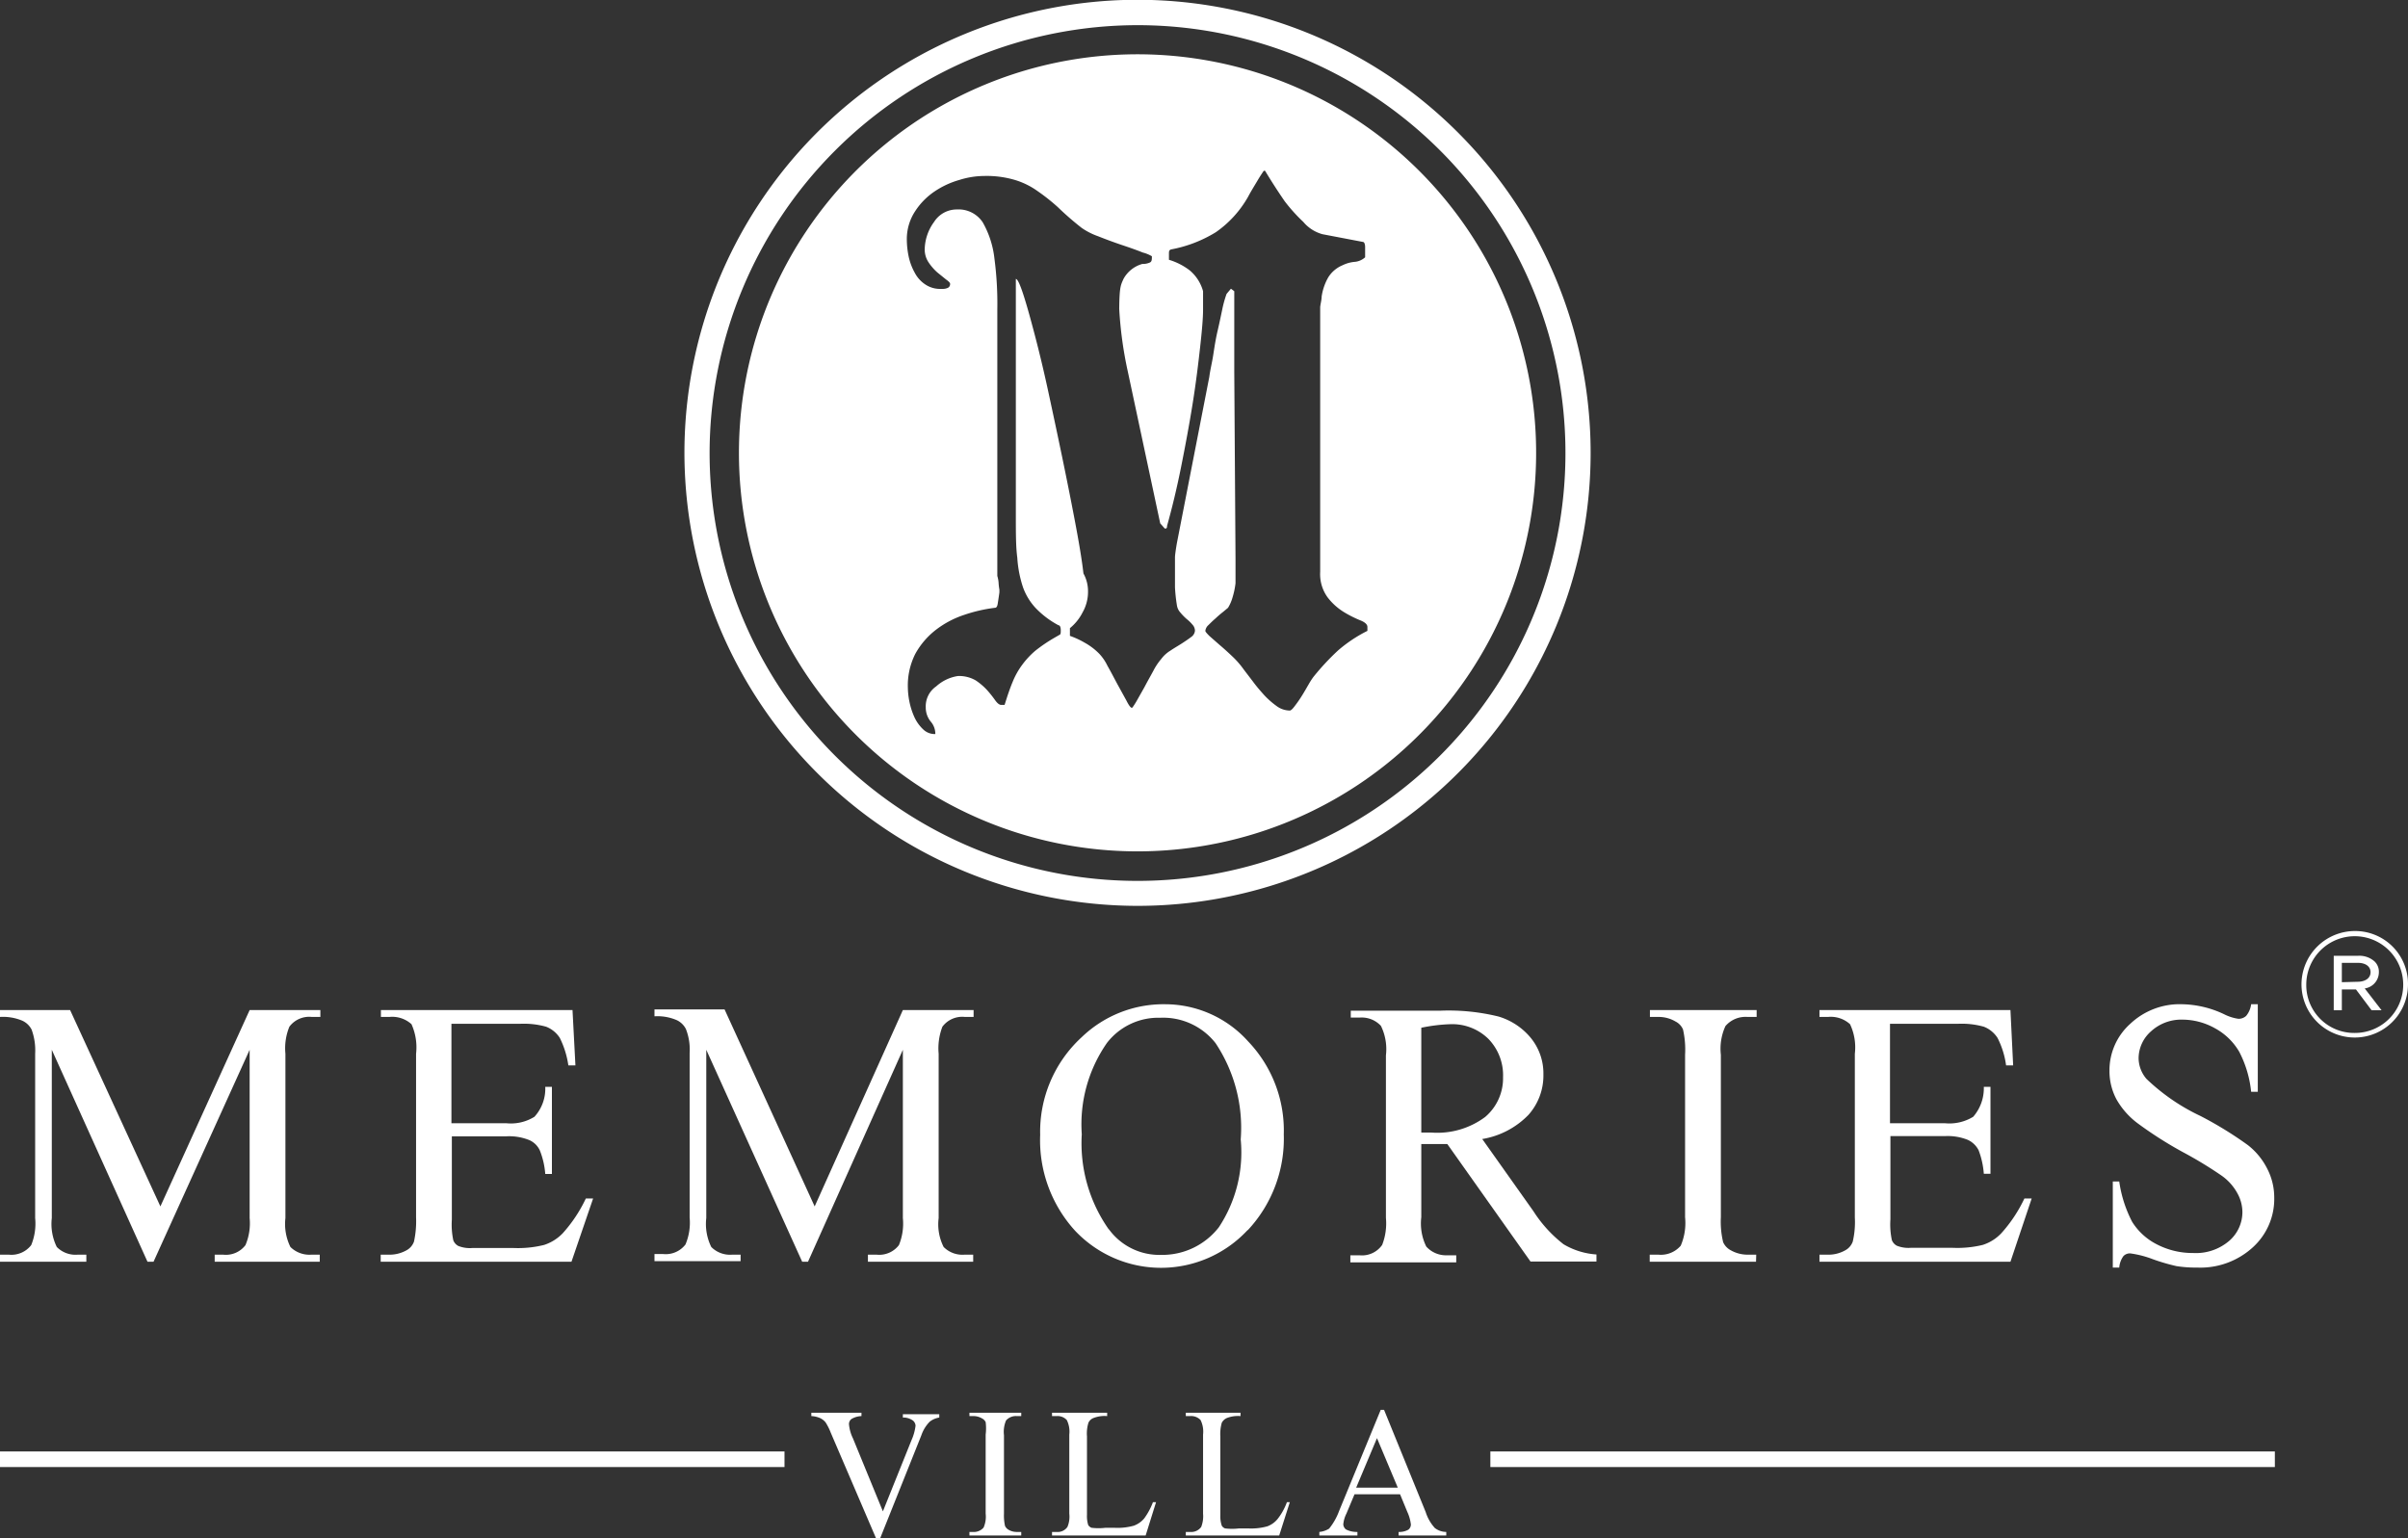
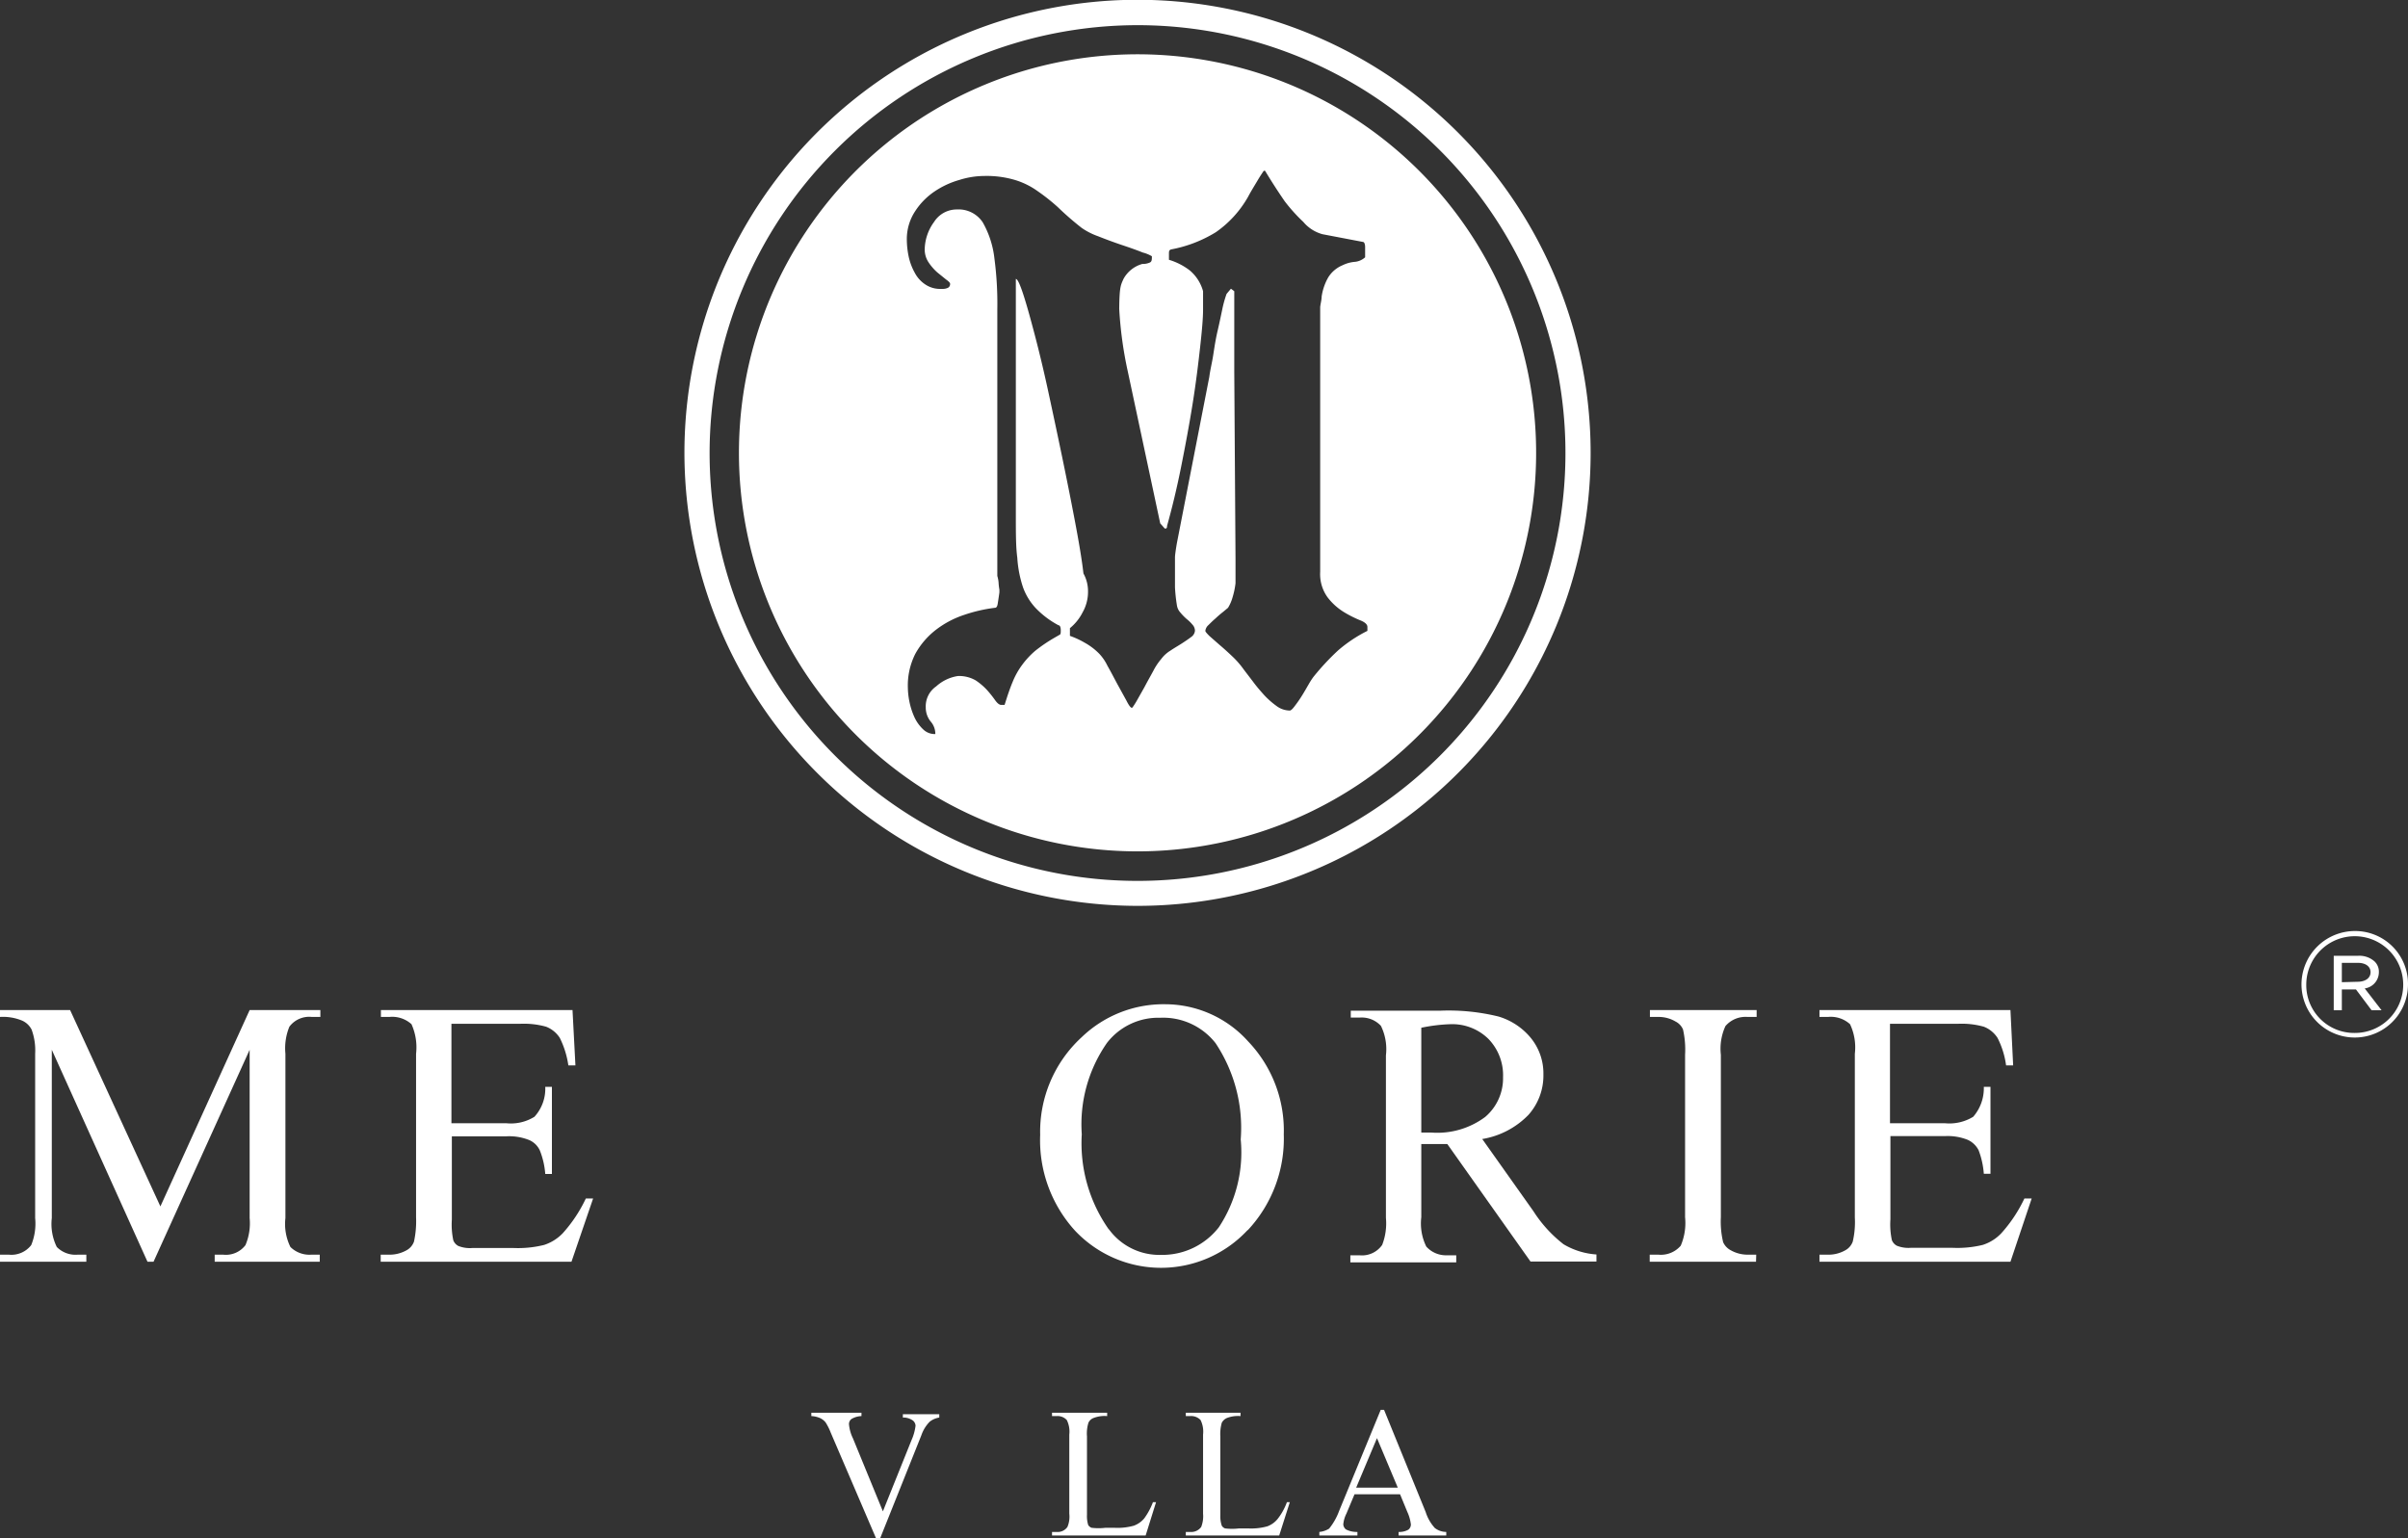
<svg xmlns="http://www.w3.org/2000/svg" viewBox="0 0 115.75 73.95">
  <rect x="0" y="0" width="115.75" height="73.95" fill="#333333" stroke="none" />
  <g fill="#fff">
    <path d="m114.35 46.73a.68.68 0 0 0 -.21-.51 1.1 1.1 0 0 0 -.78-.27h-1.18v2.62h.39v-1h.68l.75 1h.48l-.81-1.05a.79.79 0 0 0 .68-.79zm-1.78.49v-.93h.77c.38 0 .61.18.61.45 0 .29-.26.46-.63.46z" />
    <path d="m113.2 44.76a2.57 2.57 0 0 0 -2.57 2.56 2.56 2.56 0 0 0 5.12 0 2.54 2.54 0 0 0 -2.55-2.56zm2.32 2.56a2.32 2.32 0 0 1 -2.34 2.34 2.3 2.3 0 0 1 -2.32-2.32 2.33 2.33 0 1 1 4.66 0z" />
-     <path d="m48.36 68.29a.63.63 0 0 1 .52-.21h.21v-.16h-2.49v.16h.21a.79.79 0 0 1 .39.11.39.39 0 0 1 .18.18 2.45 2.45 0 0 1 0 .6v3.8a1.31 1.31 0 0 1 -.1.67.62.62 0 0 1 -.52.21h-.16v.17h2.49v-.17h-.21a.76.76 0 0 1 -.39-.1.41.41 0 0 1 -.18-.19 2.3 2.3 0 0 1 -.05-.59v-3.77a1.39 1.39 0 0 1 .1-.71z" />
-     <path d="m102.75 54a18.79 18.79 0 0 0 2.18 1.39 19.47 19.47 0 0 1 1.86 1.13 2.5 2.5 0 0 1 .76.85 1.89 1.89 0 0 1 .24.89 1.83 1.83 0 0 1 -.64 1.4 2.46 2.46 0 0 1 -1.73.58 3.74 3.74 0 0 1 -1.75-.42 3 3 0 0 1 -1.18-1.08 6 6 0 0 1 -.62-1.94h-.31v4.14h.31a1.08 1.08 0 0 1 .2-.55.42.42 0 0 1 .34-.13 4.81 4.81 0 0 1 1.08.28 9.7 9.7 0 0 0 1.13.33 6.11 6.11 0 0 0 1 .07 3.74 3.74 0 0 0 2.7-1 3.14 3.14 0 0 0 1-2.37 3 3 0 0 0 -.33-1.37 3.34 3.34 0 0 0 -.94-1.15 17.9 17.9 0 0 0 -2.28-1.4 9.74 9.74 0 0 1 -2.59-1.78 1.55 1.55 0 0 1 -.38-1 1.74 1.74 0 0 1 .6-1.29 2.15 2.15 0 0 1 1.51-.56 3.22 3.22 0 0 1 1.57.42 3 3 0 0 1 1.16 1.13 5.33 5.33 0 0 1 .57 1.92h.32v-4.21h-.32a1.09 1.09 0 0 1 -.24.56.53.53 0 0 1 -.37.14 2.2 2.2 0 0 1 -.69-.22 4.9 4.9 0 0 0 -2-.48 3.46 3.46 0 0 0 -2.51.94 3 3 0 0 0 -1 2.25 2.89 2.89 0 0 0 .33 1.37 3.74 3.74 0 0 0 1.02 1.16z" />
-     <path d="m35.6 60.32h-.41a1.27 1.27 0 0 1 -1-.37 2.5 2.5 0 0 1 -.24-1.39v-8.09l4.61 10.19h.28l4.56-10.19v8.09a2.72 2.72 0 0 1 -.19 1.3 1.19 1.19 0 0 1 -1.07.46h-.42v.34h5.06v-.34h-.42a1.27 1.27 0 0 1 -1-.37 2.41 2.41 0 0 1 -.24-1.39v-7.9a2.9 2.9 0 0 1 .18-1.3 1.19 1.19 0 0 1 1.08-.47h.42v-.33h-3.4l-4.24 9.44-4.33-9.47h-3.37v.33a2.35 2.35 0 0 1 1.06.18.94.94 0 0 1 .45.43 2.7 2.7 0 0 1 .18 1.16v7.9a2.69 2.69 0 0 1 -.2 1.3 1.2 1.2 0 0 1 -1.07.46h-.42v.34h4.14z" />
    <path d="m62 72.22h-.14a2.91 2.91 0 0 1 -.45.81 1.15 1.15 0 0 1 -.49.35 2.92 2.92 0 0 1 -.94.1h-.42a2.75 2.75 0 0 1 -.67 0 .3.3 0 0 1 -.16-.13 1.4 1.4 0 0 1 -.07-.5v-3.79a2 2 0 0 1 .07-.66.51.51 0 0 1 .25-.23 1.49 1.49 0 0 1 .65-.09v-.16h-2.63v.16h.21a.62.62 0 0 1 .5.19 1.26 1.26 0 0 1 .12.7v3.8a1.41 1.41 0 0 1 -.09.64.59.59 0 0 1 -.53.24h-.21v.17h4.49z" />
-     <path d="m71.64 69.78h37.71v.75h-37.71z" />
    <path d="m41.41 68.08v-.16h-2.41v.16a1.18 1.18 0 0 1 .43.1.75.75 0 0 1 .26.21 2.79 2.79 0 0 1 .24.48l2.2 5.13h.16l2-5a1.73 1.73 0 0 1 .4-.65 1 1 0 0 1 .46-.2v-.16h-1.75v.16h.07a.79.79 0 0 1 .42.15.35.35 0 0 1 .12.24 2.44 2.44 0 0 1 -.2.71l-1.37 3.41-1.44-3.51a1.9 1.9 0 0 1 -.19-.68.3.3 0 0 1 .12-.25 1 1 0 0 1 .48-.14z" />
-     <path d="m0 69.78h37.71v.75h-37.71z" />
-     <path d="m4.15 60.32h-.42a1.26 1.26 0 0 1 -1-.37 2.5 2.5 0 0 1 -.24-1.39v-8.09l4.6 10.19h.29l4.62-10.19v8.09a2.69 2.69 0 0 1 -.2 1.3 1.18 1.18 0 0 1 -1.07.46h-.41v.34h5.05v-.34h-.41a1.3 1.3 0 0 1 -1-.37 2.5 2.5 0 0 1 -.24-1.39v-7.9a2.72 2.72 0 0 1 .19-1.3 1.19 1.19 0 0 1 1.08-.47h.41v-.33h-3.4l-4.29 9.44-4.34-9.44h-3.37v.33a2.4 2.4 0 0 1 1.07.18.94.94 0 0 1 .45.43 2.91 2.91 0 0 1 .17 1.16v7.9a2.72 2.72 0 0 1 -.19 1.3 1.2 1.2 0 0 1 -1.07.46h-.43v.34h4.15z" />
+     <path d="m4.15 60.32h-.42a1.26 1.26 0 0 1 -1-.37 2.5 2.5 0 0 1 -.24-1.39v-8.09l4.6 10.19h.29l4.62-10.19v8.09a2.69 2.69 0 0 1 -.2 1.3 1.18 1.18 0 0 1 -1.07.46h-.41v.34h5.05v-.34h-.41a1.3 1.3 0 0 1 -1-.37 2.5 2.5 0 0 1 -.24-1.39v-7.9a2.72 2.72 0 0 1 .19-1.3 1.19 1.19 0 0 1 1.08-.47h.41v-.33h-3.4l-4.29 9.44-4.34-9.44h-3.37v.33a2.4 2.4 0 0 1 1.07.18.94.94 0 0 1 .45.43 2.91 2.91 0 0 1 .17 1.16v7.9a2.72 2.72 0 0 1 -.19 1.3 1.2 1.2 0 0 1 -1.07.46h-.43v.34h4.15" />
    <path d="m28.51 57.62h-.35a6.85 6.85 0 0 1 -1.11 1.67 2.17 2.17 0 0 1 -.89.56 5.17 5.17 0 0 1 -1.46.15h-2a1.5 1.5 0 0 1 -.67-.1.52.52 0 0 1 -.24-.27 3.65 3.65 0 0 1 -.07-1v-4h2.61a2.6 2.6 0 0 1 1.11.18 1 1 0 0 1 .51.5 3.84 3.84 0 0 1 .26 1.13h.32v-4.19h-.32a2 2 0 0 1 -.52 1.44 2.14 2.14 0 0 1 -1.36.31h-2.63v-4.78h3.3a4 4 0 0 1 1.25.14 1.37 1.37 0 0 1 .66.54 4.36 4.36 0 0 1 .41 1.32h.34l-.14-2.66h-9.21v.33h.41a1.38 1.38 0 0 1 1.06.35 2.71 2.71 0 0 1 .22 1.42v7.87a4.57 4.57 0 0 1 -.1 1.16.77.77 0 0 1 -.38.43 1.65 1.65 0 0 1 -.81.2h-.41v.34h9.17z" />
    <path d="m69.52 73.65a.91.91 0 0 1 -.55-.19 2.08 2.08 0 0 1 -.44-.77l-2-4.91h-.16l-2 4.86a3 3 0 0 1 -.48.85 1.07 1.07 0 0 1 -.47.16v.17h1.83v-.17a1.14 1.14 0 0 1 -.55-.12.34.34 0 0 1 -.13-.24 1.45 1.45 0 0 1 .15-.52l.39-.93h2.19l.35.85a2 2 0 0 1 .17.6.32.32 0 0 1 -.12.25.88.88 0 0 1 -.47.11v.17h2.29zm-4.33-2.13 1-2.38 1 2.38z" />
    <path d="m54.67 40.93a19.16 19.16 0 1 0 -19.15-19.16 19.16 19.16 0 0 0 19.15 19.16zm-6.67-12.93a1.49 1.49 0 0 0 -.06-.31v-10c0-.95 0-1.89 0-2.81a16.5 16.5 0 0 0 -.14-2.46 4.52 4.52 0 0 0 -.56-1.73 1.39 1.39 0 0 0 -1.24-.62 1.29 1.29 0 0 0 -1.1.6 2.29 2.29 0 0 0 -.45 1.33 1.11 1.11 0 0 0 .19.62 2.49 2.49 0 0 0 .42.48l.42.34c.13.09.19.16.19.2a.2.2 0 0 1 -.11.2.6.6 0 0 1 -.24.05h-.11a1.27 1.27 0 0 1 -.74-.22 1.5 1.5 0 0 1 -.5-.56 2.8 2.8 0 0 1 -.29-.77 4.12 4.12 0 0 1 -.09-.86 2.43 2.43 0 0 1 .41-1.34 3.33 3.33 0 0 1 .93-.94 4.15 4.15 0 0 1 1.19-.55 4 4 0 0 1 1.18-.19 4.8 4.8 0 0 1 1.48.19 3.67 3.67 0 0 1 1.07.52 9.46 9.46 0 0 1 1 .79 14.44 14.44 0 0 0 1.15 1 3.31 3.31 0 0 0 .79.4q.55.22 1.14.42c.39.13.73.25 1 .36a1.65 1.65 0 0 1 .44.18c0 .17 0 .27-.12.31a.83.83 0 0 1 -.34.06 1.49 1.49 0 0 0 -.9.71c-.14.31-.2.39-.21 1.45a18.79 18.79 0 0 0 .41 3l1.56 7.31.22.25c.07 0 .11 0 .11-.13.23-.82.46-1.76.67-2.81s.4-2.07.56-3.07.27-1.91.36-2.72.14-1.4.14-1.78v-.9a2 2 0 0 0 -.64-1 3.09 3.09 0 0 0 -1-.51v-.28c0-.12 0-.19.11-.22a6.3 6.3 0 0 0 2.15-.83 5.19 5.19 0 0 0 1.55-1.71c.12-.23.27-.47.43-.74s.27-.43.32-.5h.06c.36.6.68 1.08.94 1.46a8.09 8.09 0 0 0 .9 1 1.83 1.83 0 0 0 .92.59l1.94.37c.07 0 .11.11.11.25v.49a.85.85 0 0 1 -.51.22 1.62 1.62 0 0 0 -.57.16 1.48 1.48 0 0 0 -.69.58 2.61 2.61 0 0 0 -.32.93c0 .15-.05.32-.07.5v12.73a1.9 1.9 0 0 0 .35 1.22 2.89 2.89 0 0 0 .78.71 5.34 5.34 0 0 0 .79.4c.23.09.35.2.35.32v.19a6.77 6.77 0 0 0 -1.41.94 11.74 11.74 0 0 0 -1.19 1.28 3.41 3.41 0 0 0 -.23.36c-.1.17-.2.35-.32.54a5.83 5.83 0 0 1 -.34.49c-.11.15-.19.22-.24.22a1.08 1.08 0 0 1 -.64-.22 4 4 0 0 1 -.59-.52c-.19-.21-.37-.42-.54-.65l-.45-.59a4.19 4.19 0 0 0 -.54-.62c-.21-.2-.42-.39-.61-.55l-.49-.43c-.13-.13-.2-.21-.2-.25a.43.43 0 0 1 .15-.28c.1-.1.21-.21.34-.32a4.64 4.64 0 0 1 .36-.31l.24-.2a2 2 0 0 0 .22-.51 3.8 3.8 0 0 0 .14-.67c0-.22 0-.44 0-.66s0-.39 0-.51l-.06-9v-3.87l-.16-.12-.21.25a5.42 5.42 0 0 0 -.2.71c-.07.33-.14.68-.23 1.06s-.15.77-.21 1.16-.14.68-.19 1.06l-1.56 8q-.08.47-.09.66v.64s0 .58 0 .82a7.83 7.83 0 0 0 .09.84.67.67 0 0 0 .17.37 2.76 2.76 0 0 0 .29.3 1.94 1.94 0 0 1 .29.28.44.44 0 0 1 .12.29.41.41 0 0 1 -.19.31c-.13.1-.28.2-.45.31s-.35.21-.54.34a1.56 1.56 0 0 0 -.44.4 2.92 2.92 0 0 0 -.38.57c-.14.26-.29.52-.43.79l-.39.69q-.18.3-.21.3-.09 0-.27-.36l-.44-.8c-.16-.3-.31-.59-.47-.87a2.25 2.25 0 0 0 -.39-.57 3 3 0 0 0 -.68-.52 4.12 4.12 0 0 0 -.73-.34v-.37a2.35 2.35 0 0 0 .61-.76 2 2 0 0 0 .26-1 1.76 1.76 0 0 0 -.22-.87c-.08-.7-.23-1.57-.42-2.57s-.39-2-.61-3.06-.44-2.09-.66-3.11-.44-1.93-.65-2.73-.39-1.45-.55-1.94-.28-.75-.36-.75v1.33 2s0 1.54 0 2.39 0 1.61 0 2.36 0 1.43 0 2v1.32c0 .81 0 1.49.07 2a5.57 5.57 0 0 0 .28 1.44 2.9 2.9 0 0 0 .62 1 4.35 4.35 0 0 0 1.08.81c.08 0 .11.12.11.24s0 .2-.06.22l-.26.15a7.51 7.51 0 0 0 -.91.62 4 4 0 0 0 -.63.68 3.69 3.69 0 0 0 -.46.83c-.13.31-.25.67-.38 1.09h-.08-.08c-.09 0-.19-.08-.29-.22a5.59 5.59 0 0 0 -.38-.48 3 3 0 0 0 -.56-.48 1.6 1.6 0 0 0 -.85-.21 2 2 0 0 0 -1.05.5 1.16 1.16 0 0 0 -.5 1 1.07 1.07 0 0 0 .23.68.9.9 0 0 1 .23.61.8.8 0 0 1 -.59-.23 1.9 1.9 0 0 1 -.41-.57 3.47 3.47 0 0 1 -.24-.73 3.66 3.66 0 0 1 -.08-.69 3.37 3.37 0 0 1 .36-1.64 3.75 3.75 0 0 1 1-1.16 4.59 4.59 0 0 1 1.35-.71 7.34 7.34 0 0 1 1.48-.34c.07 0 .11-.07.13-.2s.05-.32.08-.54v-.13a2.75 2.75 0 0 1 -.04-.35z" />
    <path d="m84.42 60.32h-.42a1.65 1.65 0 0 1 -.8-.21.81.81 0 0 1 -.37-.39 4.21 4.21 0 0 1 -.11-1.2v-7.81a2.61 2.61 0 0 1 .22-1.38 1.27 1.27 0 0 1 1.06-.44h.44v-.33h-5.13v.33h.42a1.59 1.59 0 0 1 .81.22.77.77 0 0 1 .36.38 4.38 4.38 0 0 1 .1 1.22v7.81a2.76 2.76 0 0 1 -.21 1.37 1.26 1.26 0 0 1 -1.07.43h-.42v.34h5.11z" />
    <path d="m97.66 57.62h-.35a6.85 6.85 0 0 1 -1.11 1.67 2.11 2.11 0 0 1 -.89.56 5.17 5.17 0 0 1 -1.46.14h-2a1.5 1.5 0 0 1 -.67-.1.52.52 0 0 1 -.24-.27 3.59 3.59 0 0 1 -.07-1v-4h2.61a2.6 2.6 0 0 1 1.11.18 1.1 1.1 0 0 1 .52.5 4 4 0 0 1 .25 1.13h.32v-4.18h-.32a2.09 2.09 0 0 1 -.51 1.44 2.19 2.19 0 0 1 -1.37.31h-2.63v-4.78h3.27a3.94 3.94 0 0 1 1.24.14 1.37 1.37 0 0 1 .66.54 4.09 4.09 0 0 1 .41 1.32h.34l-.13-2.66h-9.18v.33h.41a1.38 1.38 0 0 1 1.06.35 2.61 2.61 0 0 1 .23 1.42v7.87a4.13 4.13 0 0 1 -.1 1.16.77.77 0 0 1 -.38.43 1.62 1.62 0 0 1 -.81.2h-.41v.34h9.18z" />
    <path d="m60 59.12a6.44 6.44 0 0 0 1.71-4.58 6.2 6.2 0 0 0 -1.71-4.47 5.37 5.37 0 0 0 -4-1.79 5.67 5.67 0 0 0 -4 1.58 6.17 6.17 0 0 0 -2 4.7 6.46 6.46 0 0 0 1.67 4.6 5.68 5.68 0 0 0 8.28 0zm-6.69 0a7.19 7.19 0 0 1 -1.31-4.59 6.84 6.84 0 0 1 1.21-4.39 3.12 3.12 0 0 1 2.56-1.21 3.2 3.2 0 0 1 2.66 1.22 7.34 7.34 0 0 1 1.21 4.63 6.53 6.53 0 0 1 -1.05 4.22 3.44 3.44 0 0 1 -2.78 1.33 3 3 0 0 1 -2.52-1.25z" />
    <path d="m51.31 73.41a.57.57 0 0 1 -.52.24h-.22v.17h4.5l.5-1.6h-.15a3.21 3.21 0 0 1 -.42.78 1.17 1.17 0 0 1 -.5.35 2.92 2.92 0 0 1 -.94.1h-.42a2.8 2.8 0 0 1 -.67 0 .34.34 0 0 1 -.16-.13 1.45 1.45 0 0 1 -.06-.5v-3.76a1.76 1.76 0 0 1 .07-.66.44.44 0 0 1 .25-.23 1.46 1.46 0 0 1 .65-.09v-.16h-2.65v.16h.22a.6.6 0 0 1 .49.19 1.26 1.26 0 0 1 .12.7v3.8a1.28 1.28 0 0 1 -.09.64z" />
    <path d="m54.67 43.55a21.78 21.78 0 1 0 -21.77-21.78 21.8 21.8 0 0 0 21.77 21.78zm0-42.34a20.57 20.57 0 1 1 -20.56 20.56 20.59 20.59 0 0 1 20.56-20.56z" />
    <path d="m68.56 59.93a2.51 2.51 0 0 1 -.24-1.41v-3.52h1.25l4 5.65h3.17v-.34a3.55 3.55 0 0 1 -1.58-.49 6.32 6.32 0 0 1 -1.45-1.59l-2.46-3.47a4 4 0 0 0 2.22-1.16 2.84 2.84 0 0 0 .72-1.94 2.7 2.7 0 0 0 -.63-1.79 3.19 3.19 0 0 0 -1.53-1 10.06 10.06 0 0 0 -2.8-.28h-4.3v.33h.45a1.26 1.26 0 0 1 1 .4 2.55 2.55 0 0 1 .24 1.42v7.81a2.87 2.87 0 0 1 -.18 1.3 1.18 1.18 0 0 1 -1.08.5h-.45v.34h5.09v-.34h-.47a1.27 1.27 0 0 1 -.97-.42zm-.24-10.52a8.05 8.05 0 0 1 1.38-.17 2.48 2.48 0 0 1 1.85.71 2.51 2.51 0 0 1 .7 1.84 2.44 2.44 0 0 1 -.86 1.91 3.85 3.85 0 0 1 -2.57.75h-.5z" />
  </g>
</svg>